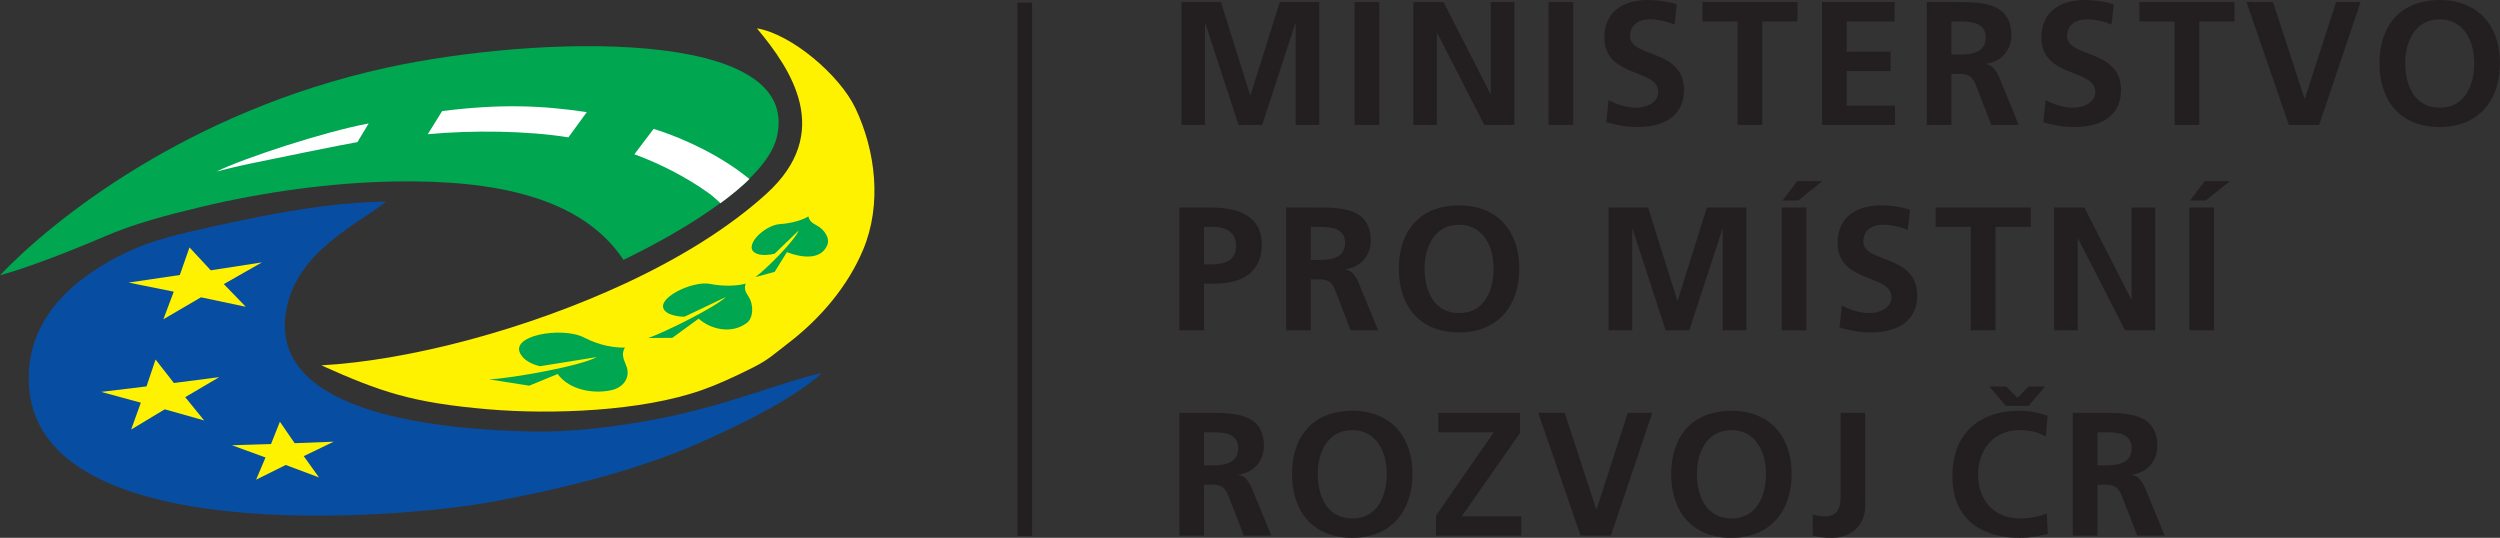
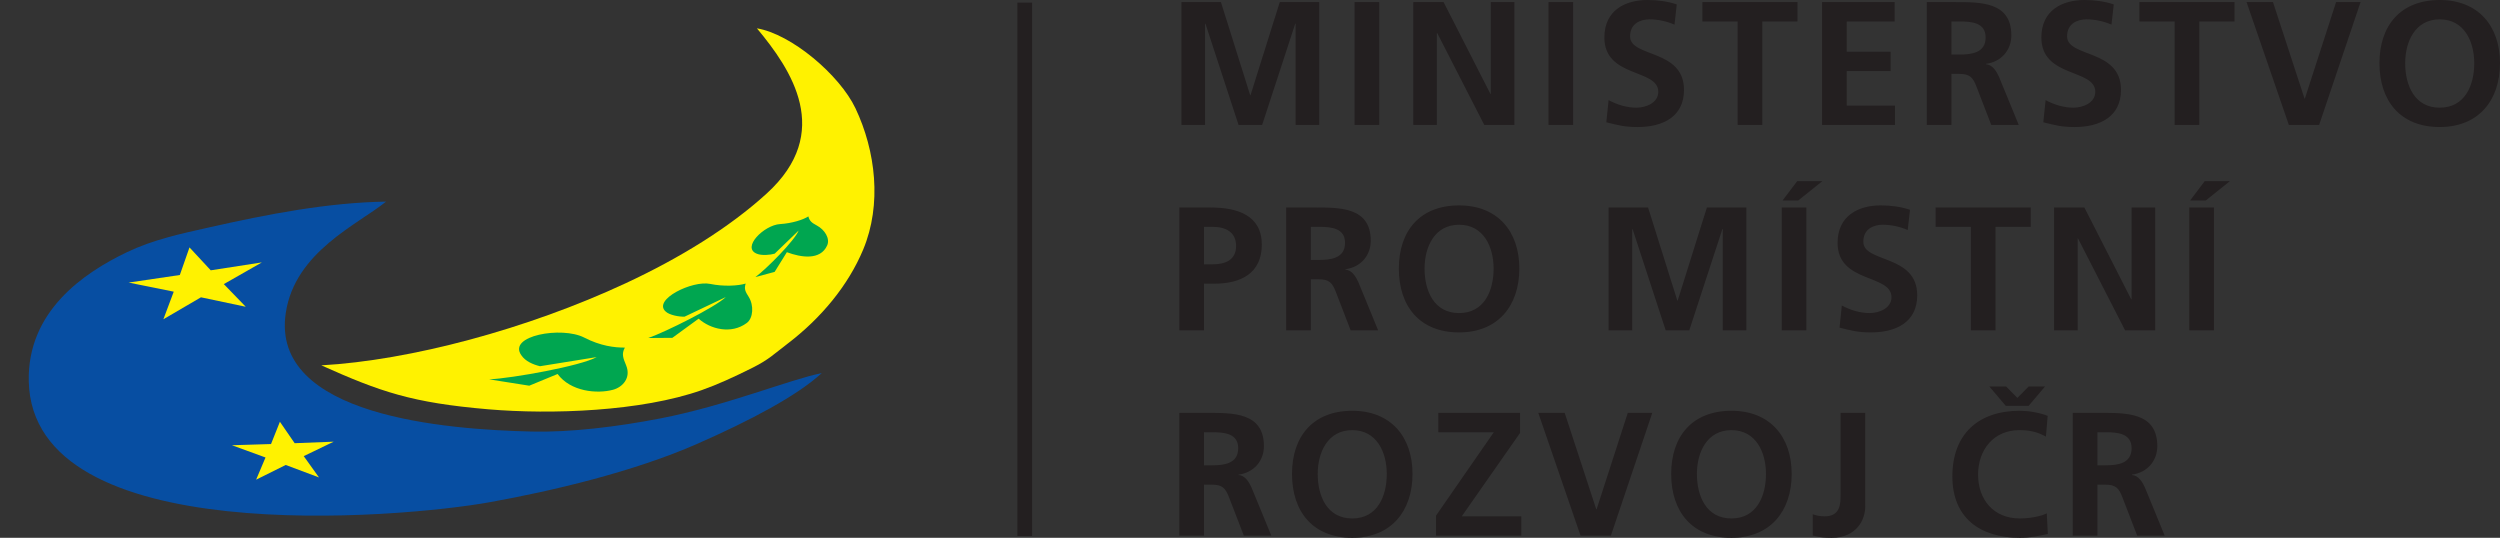
<svg xmlns="http://www.w3.org/2000/svg" id="svg28" style="fill-rule:evenodd;clip-rule:evenodd;stroke-linejoin:round;stroke-miterlimit:2;" xml:space="preserve" viewBox="0 0 172 37" height="37" width="172">
  <rect x="0" y="0" width="172" height="37" fill="#333333" stroke="none" />
  <defs id="defs32" />
  <path id="path2" style="fill:#231f20;fill-rule:nonzero;" d="M124.717,35.378c0.23,0.085 0.472,0.146 0.812,0.146c1.102,0 1.102,-0.883 1.102,-1.488l0,-5.63l1.698,-0l0,6.44c0,0.896 -0.582,2.154 -2.315,2.154c-0.461,0 -0.825,-0.035 -1.297,-0.157l0,-1.465Zm-31.681,-7.117c2.654,0 4.145,1.792 4.145,4.345c0,2.555 -1.466,4.394 -4.145,4.394c-2.716,0 -4.146,-1.804 -4.146,-4.394c-0,-2.59 1.455,-4.345 4.146,-4.345Zm26.087,0c2.655,0 4.145,1.792 4.145,4.345c-0,2.555 -1.467,4.394 -4.145,4.394c-2.715,0 -4.146,-1.804 -4.146,-4.394c0,-2.59 1.456,-4.345 4.146,-4.345Zm21.769,8.474c-0.617,0.145 -1.285,0.265 -1.927,0.265c-2.739,0 -4.642,-1.368 -4.642,-4.224c-0,-2.893 1.769,-4.515 4.642,-4.515c0.557,0 1.298,0.109 1.915,0.351l-0.121,1.428c-0.643,-0.363 -1.225,-0.447 -1.832,-0.447c-1.744,-0 -2.835,1.331 -2.835,3.063c0,1.719 1.067,3.014 2.873,3.014c0.667,-0 1.454,-0.146 1.853,-0.352l0.074,1.417Zm-69.884,0.14l-1.011,-0l-0,-36.698l1.011,-0l-0,36.698Zm10.132,-8.469l1.83,-0c1.818,-0 3.988,-0.06 3.988,2.288c0,0.993 -0.667,1.815 -1.745,1.962l-0,0.023c0.461,0.036 0.727,0.498 0.896,0.872l1.359,3.305l-1.891,-0l-1.019,-2.639c-0.243,-0.63 -0.461,-0.872 -1.176,-0.872l-0.545,0l-0,3.511l-1.697,-0l-0,-8.45Zm24.694,-0l1.818,-0l2.17,6.634l0.024,-0l2.145,-6.634l1.686,-0l-2.849,8.45l-2.085,-0l-2.909,-8.45Zm36.771,-0l1.831,-0c1.817,-0 3.987,-0.06 3.987,2.288c-0,0.993 -0.665,1.815 -1.746,1.962l0,0.023c0.462,0.036 0.729,0.498 0.899,0.872l1.356,3.305l-1.891,-0l-1.018,-2.639c-0.241,-0.63 -0.46,-0.872 -1.175,-0.872l-0.545,0l0,3.511l-1.698,-0l0,-8.45Zm-43.807,7.07l3.976,-5.738l-3.818,-0l-0,-1.332l5.624,-0l0,1.38l-4.012,5.738l4.097,0l0,1.332l-5.867,-0l0,-1.38Zm-5.762,0.194c1.734,-0 2.374,-1.538 2.374,-3.064c0,-1.488 -0.69,-3.013 -2.374,-3.013c-1.685,-0 -2.377,1.525 -2.377,3.013c0,1.526 0.643,3.064 2.377,3.064Zm26.087,-0c1.733,-0 2.376,-1.538 2.376,-3.064c0,-1.488 -0.69,-3.013 -2.376,-3.013c-1.684,-0 -2.375,1.525 -2.375,3.013c-0,1.526 0.642,3.064 2.375,3.064Zm-36.286,-3.657l0.557,-0c0.836,-0 1.794,-0.12 1.794,-1.174c0,-1.016 -0.945,-1.101 -1.794,-1.101l-0.557,-0l-0,2.275Zm61.466,-0l0.557,-0c0.837,-0 1.794,-0.12 1.794,-1.174c0,-1.016 -0.946,-1.101 -1.794,-1.101l-0.557,-0l0,2.275Zm-6.307,-4.091l-1.128,-1.332l1.152,-0l0.776,0.787l0.775,-0.787l1.127,-0l-1.127,1.332l-1.575,0Zm-37.611,-13.791c2.656,-0 4.146,1.791 4.146,4.346c-0,2.553 -1.467,4.393 -4.146,4.393c-2.715,0 -4.145,-1.804 -4.145,-4.393c0,-2.591 1.455,-4.346 4.145,-4.346Zm30.866,1.694c-0.533,-0.23 -1.128,-0.363 -1.722,-0.363c-0.581,-0 -1.332,0.254 -1.332,1.174c0,1.464 3.708,0.848 3.708,3.68c0,1.852 -1.465,2.554 -3.174,2.554c-0.923,0 -1.334,-0.121 -2.17,-0.327l0.156,-1.524c0.583,0.313 1.25,0.52 1.917,0.52c0.641,0 1.5,-0.327 1.5,-1.09c0,-1.61 -3.708,-0.944 -3.708,-3.741c0,-1.888 1.467,-2.577 2.959,-2.577c0.727,-0 1.406,0.095 2.024,0.302l-0.158,1.392Zm-20.579,-1.55l2.715,-0l2.013,6.405l0.024,0l2.011,-6.405l2.716,-0l-0,8.45l-1.624,0l-0,-6.972l-0.024,-0l-2.28,6.972l-1.624,0l-2.279,-6.972l-0.023,0.024l-0,6.948l-1.625,0l-0,-8.45Zm24.923,1.332l-2.425,0l-0,-1.332l6.546,-0l-0,1.332l-2.425,0l0,7.118l-1.696,0l0,-7.118Zm5.726,-1.332l2.084,-0l3.225,6.32l0.024,0l0,-6.32l1.624,-0l0,8.45l-2.072,0l-3.238,-6.319l-0.023,-0l-0,6.319l-1.624,0l-0,-8.45Zm9.301,-0l1.697,-0l-0,8.45l-1.697,0l0,-8.45Zm-28.039,-0l1.696,-0l-0,8.45l-1.696,0l-0,-8.45Zm-41.443,-0l2.145,-0c1.843,-0 3.528,0.533 3.528,2.555c-0,1.973 -1.443,2.687 -3.261,2.687l-0.715,0l-0,3.208l-1.697,0l-0,-8.45Zm7.35,-0l1.83,-0c1.818,-0 3.988,-0.06 3.988,2.288c-0,0.993 -0.667,1.816 -1.746,1.961l0,0.024c0.46,0.037 0.728,0.497 0.897,0.873l1.357,3.304l-1.891,0l-1.018,-2.639c-0.242,-0.629 -0.46,-0.871 -1.175,-0.871l-0.546,-0l0,3.51l-1.696,0l0,-8.45Zm11.895,7.264c1.733,0 2.376,-1.538 2.376,-3.062c0,-1.49 -0.69,-3.015 -2.376,-3.015c-1.685,-0 -2.375,1.525 -2.375,3.015c-0,1.524 0.642,3.062 2.375,3.062Zm-17.548,-3.354l0.594,0c0.848,0 1.612,-0.278 1.612,-1.259c-0,-0.98 -0.739,-1.319 -1.612,-1.319l-0.594,0l-0,2.578Zm7.349,-0.302l0.558,0c0.836,0 1.795,-0.122 1.795,-1.175c0,-1.016 -0.946,-1.101 -1.795,-1.101l-0.558,0l0,2.276Zm61.501,-5.423l1.734,0l-1.66,1.331l-1.078,0l1.004,-1.331Zm-28.038,0l1.733,0l-1.66,1.331l-1.08,0l1.007,-1.331Zm44.204,-12.46c2.654,-0 4.147,1.792 4.147,4.345c0,2.555 -1.467,4.395 -4.147,4.395c-2.715,-0 -4.146,-1.804 -4.146,-4.395c0,-2.59 1.455,-4.345 4.146,-4.345Zm-52.648,1.695c-0.534,-0.23 -1.128,-0.364 -1.72,-0.364c-0.583,0 -1.335,0.255 -1.335,1.174c0,1.465 3.71,0.848 3.71,3.68c-0,1.852 -1.467,2.555 -3.176,2.555c-0.922,-0 -1.333,-0.121 -2.17,-0.327l0.158,-1.525c0.582,0.315 1.248,0.52 1.915,0.52c0.643,0 1.503,-0.327 1.503,-1.09c-0,-1.609 -3.709,-0.943 -3.709,-3.74c-0,-1.889 1.466,-2.578 2.958,-2.578c0.727,-0 1.406,0.096 2.023,0.303l-0.157,1.392Zm30.065,-0c-0.533,-0.23 -1.126,-0.364 -1.72,-0.364c-0.582,0 -1.334,0.255 -1.334,1.174c0,1.465 3.709,0.848 3.709,3.68c0,1.852 -1.466,2.555 -3.175,2.555c-0.922,-0 -1.333,-0.121 -2.17,-0.327l0.158,-1.525c0.582,0.315 1.248,0.52 1.915,0.52c0.643,0 1.503,-0.327 1.503,-1.09c-0,-1.609 -3.71,-0.943 -3.71,-3.74c0,-1.889 1.467,-2.578 2.959,-2.578c0.726,-0 1.406,0.096 2.023,0.303l-0.158,1.392Zm-48.036,-1.551l2.085,0l3.224,6.32l0.024,-0l0,-6.32l1.624,0l0,8.45l-2.073,0l-3.236,-6.319l-0.025,0l-0,6.319l-1.623,0l-0,-8.45Zm52.381,1.333l-2.424,-0l-0,-1.333l6.546,0l-0,1.333l-2.425,-0l0,7.117l-1.697,0l0,-7.117Zm-30.065,-0l-2.425,-0l-0,-1.333l6.545,0l0,1.333l-2.424,-0l-0,7.117l-1.696,0l-0,-7.117Zm13.014,-1.333l1.83,0c1.818,0 3.987,-0.059 3.987,2.288c-0,0.994 -0.666,1.816 -1.745,1.962l0,0.024c0.46,0.036 0.728,0.496 0.897,0.872l1.357,3.304l-1.891,0l-1.019,-2.639c-0.241,-0.629 -0.46,-0.871 -1.174,-0.871l-0.546,-0l0,3.51l-1.696,0l0,-8.45Zm22,0l1.818,0l2.169,6.635l0.026,-0l2.146,-6.635l1.684,0l-2.85,8.45l-2.084,0l-2.909,-8.45Zm-48.027,0l1.696,0l-0,8.45l-1.696,0l0,-8.45Zm-13.342,0l1.697,0l-0,8.45l-1.697,0l0,-8.45Zm-11.91,0l2.716,0l2.012,6.405l0.023,-0l2.013,-6.405l2.715,0l0,8.45l-1.625,0l0,-6.972l-0.023,-0l-2.279,6.972l-1.624,0l-2.279,-6.972l-0.025,0.024l0,6.948l-1.624,0l0,-8.45Zm44.074,0l4.994,0l-0,1.333l-3.297,-0l-0,2.082l3.019,-0l-0,1.331l-3.019,0l-0,2.373l3.32,0l0,1.331l-5.017,0l0,-8.45Zm42.494,7.264c1.734,0 2.376,-1.538 2.376,-3.063c0,-1.489 -0.691,-3.014 -2.376,-3.014c-1.684,0 -2.375,1.525 -2.375,3.014c0,1.525 0.642,3.063 2.375,3.063Zm-33.593,-3.655l0.558,-0c0.836,-0 1.794,-0.122 1.794,-1.175c-0,-1.017 -0.945,-1.101 -1.794,-1.101l-0.558,-0l0,2.276Z" />
  <path id="path4" style="fill:#074ea2;" d="M26.563,13.87c-4.033,0.068 -8.088,0.854 -12.211,1.783c-1.957,0.44 -3.825,0.838 -5.627,1.702c-2.946,1.411 -6.848,4.049 -6.746,8.871c0.246,11.635 25.559,9.438 31.738,8.322c4.245,-0.765 9.871,-2.082 14.275,-4.022c3.661,-1.61 6.827,-3.286 8.545,-4.856c-2.226,0.444 -6.541,2.233 -11.101,3.117c-3.021,0.587 -6.239,0.967 -8.837,0.905c-5.867,-0.136 -18.015,-1.046 -16.937,-8.169c0.635,-4.199 4.941,-6.067 6.901,-7.653Z" />
  <path id="path6" style="fill:#fff200;" d="M22.107,25.136c6.099,-0.341 14.162,-2.489 20.943,-5.65c3.728,-1.737 7.121,-3.823 9.701,-6.174c4.606,-4.198 1.698,-8.521 -0.675,-11.362c2.366,0.389 5.692,3.208 6.779,5.498c1.392,2.934 1.831,6.61 0.532,9.723c-1.02,2.444 -2.869,4.696 -5.198,6.472c-0.946,0.721 -1.301,1.098 -2.384,1.642c-1.332,0.666 -2.432,1.17 -3.526,1.555c-4.166,1.468 -10.339,1.69 -14.689,1.319c-5.258,-0.45 -7.408,-1.199 -11.483,-3.023Z" />
-   <path id="path8" style="fill:#00a650;" d="M42.897,17.877c-2.887,-4.339 -8.901,-5.504 -15.7,-5.392c-4.315,0.07 -9.038,0.71 -13.432,1.768c-2.302,0.555 -4.457,1.111 -6.537,2.003c-2.53,1.084 -5.483,2.218 -7.228,2.68c3.587,-3.763 12.876,-11.271 26.566,-14.271c10.279,-2.252 28.771,-2.851 26.87,4.804c-0.728,2.932 -6.075,6.255 -10.539,8.408Z" />
  <path id="path10" style="fill:#fff200;" d="M12.372,18.92l-3.523,0.521l3.105,0.626l-0.713,1.898l2.585,-1.51l3.082,0.651l-1.509,-1.559l2.619,-1.494l-3.518,0.545l-1.463,-1.576l-0.665,1.898Z" />
-   <path id="path12" style="fill:#fff200;" d="M10.08,26.585l-3.121,0.377l2.73,0.743l-0.666,1.847l2.312,-1.392l2.708,0.765l-1.301,-1.601l2.34,-1.377l-3.118,0.403l-1.261,-1.615l-0.623,1.85Z" />
  <path id="path14" style="fill:#fff200;" d="M18.646,30.55l-2.688,0.083l2.309,0.842l-0.646,1.527l2.037,-1.012l2.289,0.858l-1.05,-1.466l2.061,-0.994l-2.686,0.104l-1.015,-1.475l-0.611,1.533Z" />
-   <path id="path16" style="fill:#fff;" d="M51.56,12.311c-0.056,-0.047 -0.058,-0.041 -0.115,-0.085c-1.746,-1.413 -4.172,-2.643 -6.478,-3.358l-1.322,1.747c1.605,0.58 3.499,1.518 5.081,2.648c0.246,0.175 0.536,0.428 0.771,0.649c0.044,0.04 0.033,0.033 0.071,0.07c0.663,-0.48 1.638,-1.284 1.992,-1.671Z" />
-   <path id="path18" style="fill:#fff;" d="M40.371,7.714c-3.123,-0.468 -5.97,-0.573 -9.951,-0.073l-0.988,1.592c3.076,-0.284 6.813,-0.242 9.675,0.217l1.264,-1.736Z" />
-   <path id="path20" style="fill:#fff;" d="M25.363,8.494l-0.771,1.282c-1.35,0.243 -4.597,0.9 -7.327,1.47c-1.088,0.228 -1.653,0.379 -2.374,0.555c1.835,-0.899 7.364,-2.731 10.472,-3.307Z" />
  <path id="path22" style="fill:#00a650;" d="M42.99,23.915c-0.24,0.438 -0.117,0.721 0.085,1.214c0.362,0.877 -0.249,1.508 -0.889,1.684c-1.107,0.303 -2.933,0.127 -3.823,-1.082l-1.95,0.805l-2.759,-0.436c1.602,-0.076 6.303,-0.92 7.398,-1.532l-3.899,0.628c-0.46,-0.111 -1.005,-0.333 -1.284,-0.754c-0.973,-1.354 2.791,-2.006 4.321,-1.219c1.128,0.582 2.094,0.695 2.8,0.692Z" />
  <path id="path24" style="fill:#00a650;" d="M51.303,19.509c-0.128,0.387 -0.004,0.578 0.203,0.907c0.372,0.587 0.319,1.474 -0.129,1.805c-1.072,0.799 -2.508,0.424 -3.311,-0.297l-1.809,1.319l-1.656,0.012c1.186,-0.416 4.588,-2.108 5.334,-2.816l-2.833,1.346c-0.356,0.019 -1.057,-0.103 -1.314,-0.361c-0.882,-0.813 1.846,-2.149 3.077,-1.89c0.907,0.189 1.912,0.136 2.438,-0.025Z" />
  <path id="path26" style="fill:#00a650;" d="M55.616,14.888c0.076,0.313 0.234,0.441 0.582,0.626c0.552,0.295 0.921,0.901 0.711,1.372c-0.465,1.041 -1.795,0.832 -2.773,0.465l-0.842,1.355l-1.322,0.356c0.757,-0.555 2.707,-2.519 2.975,-3.2l-1.648,1.589c-0.278,0.089 -0.897,0.145 -1.222,0.008c-1.083,-0.416 0.487,-1.977 1.594,-2.043c0.817,-0.049 1.597,-0.3 1.945,-0.528Z" />
</svg>